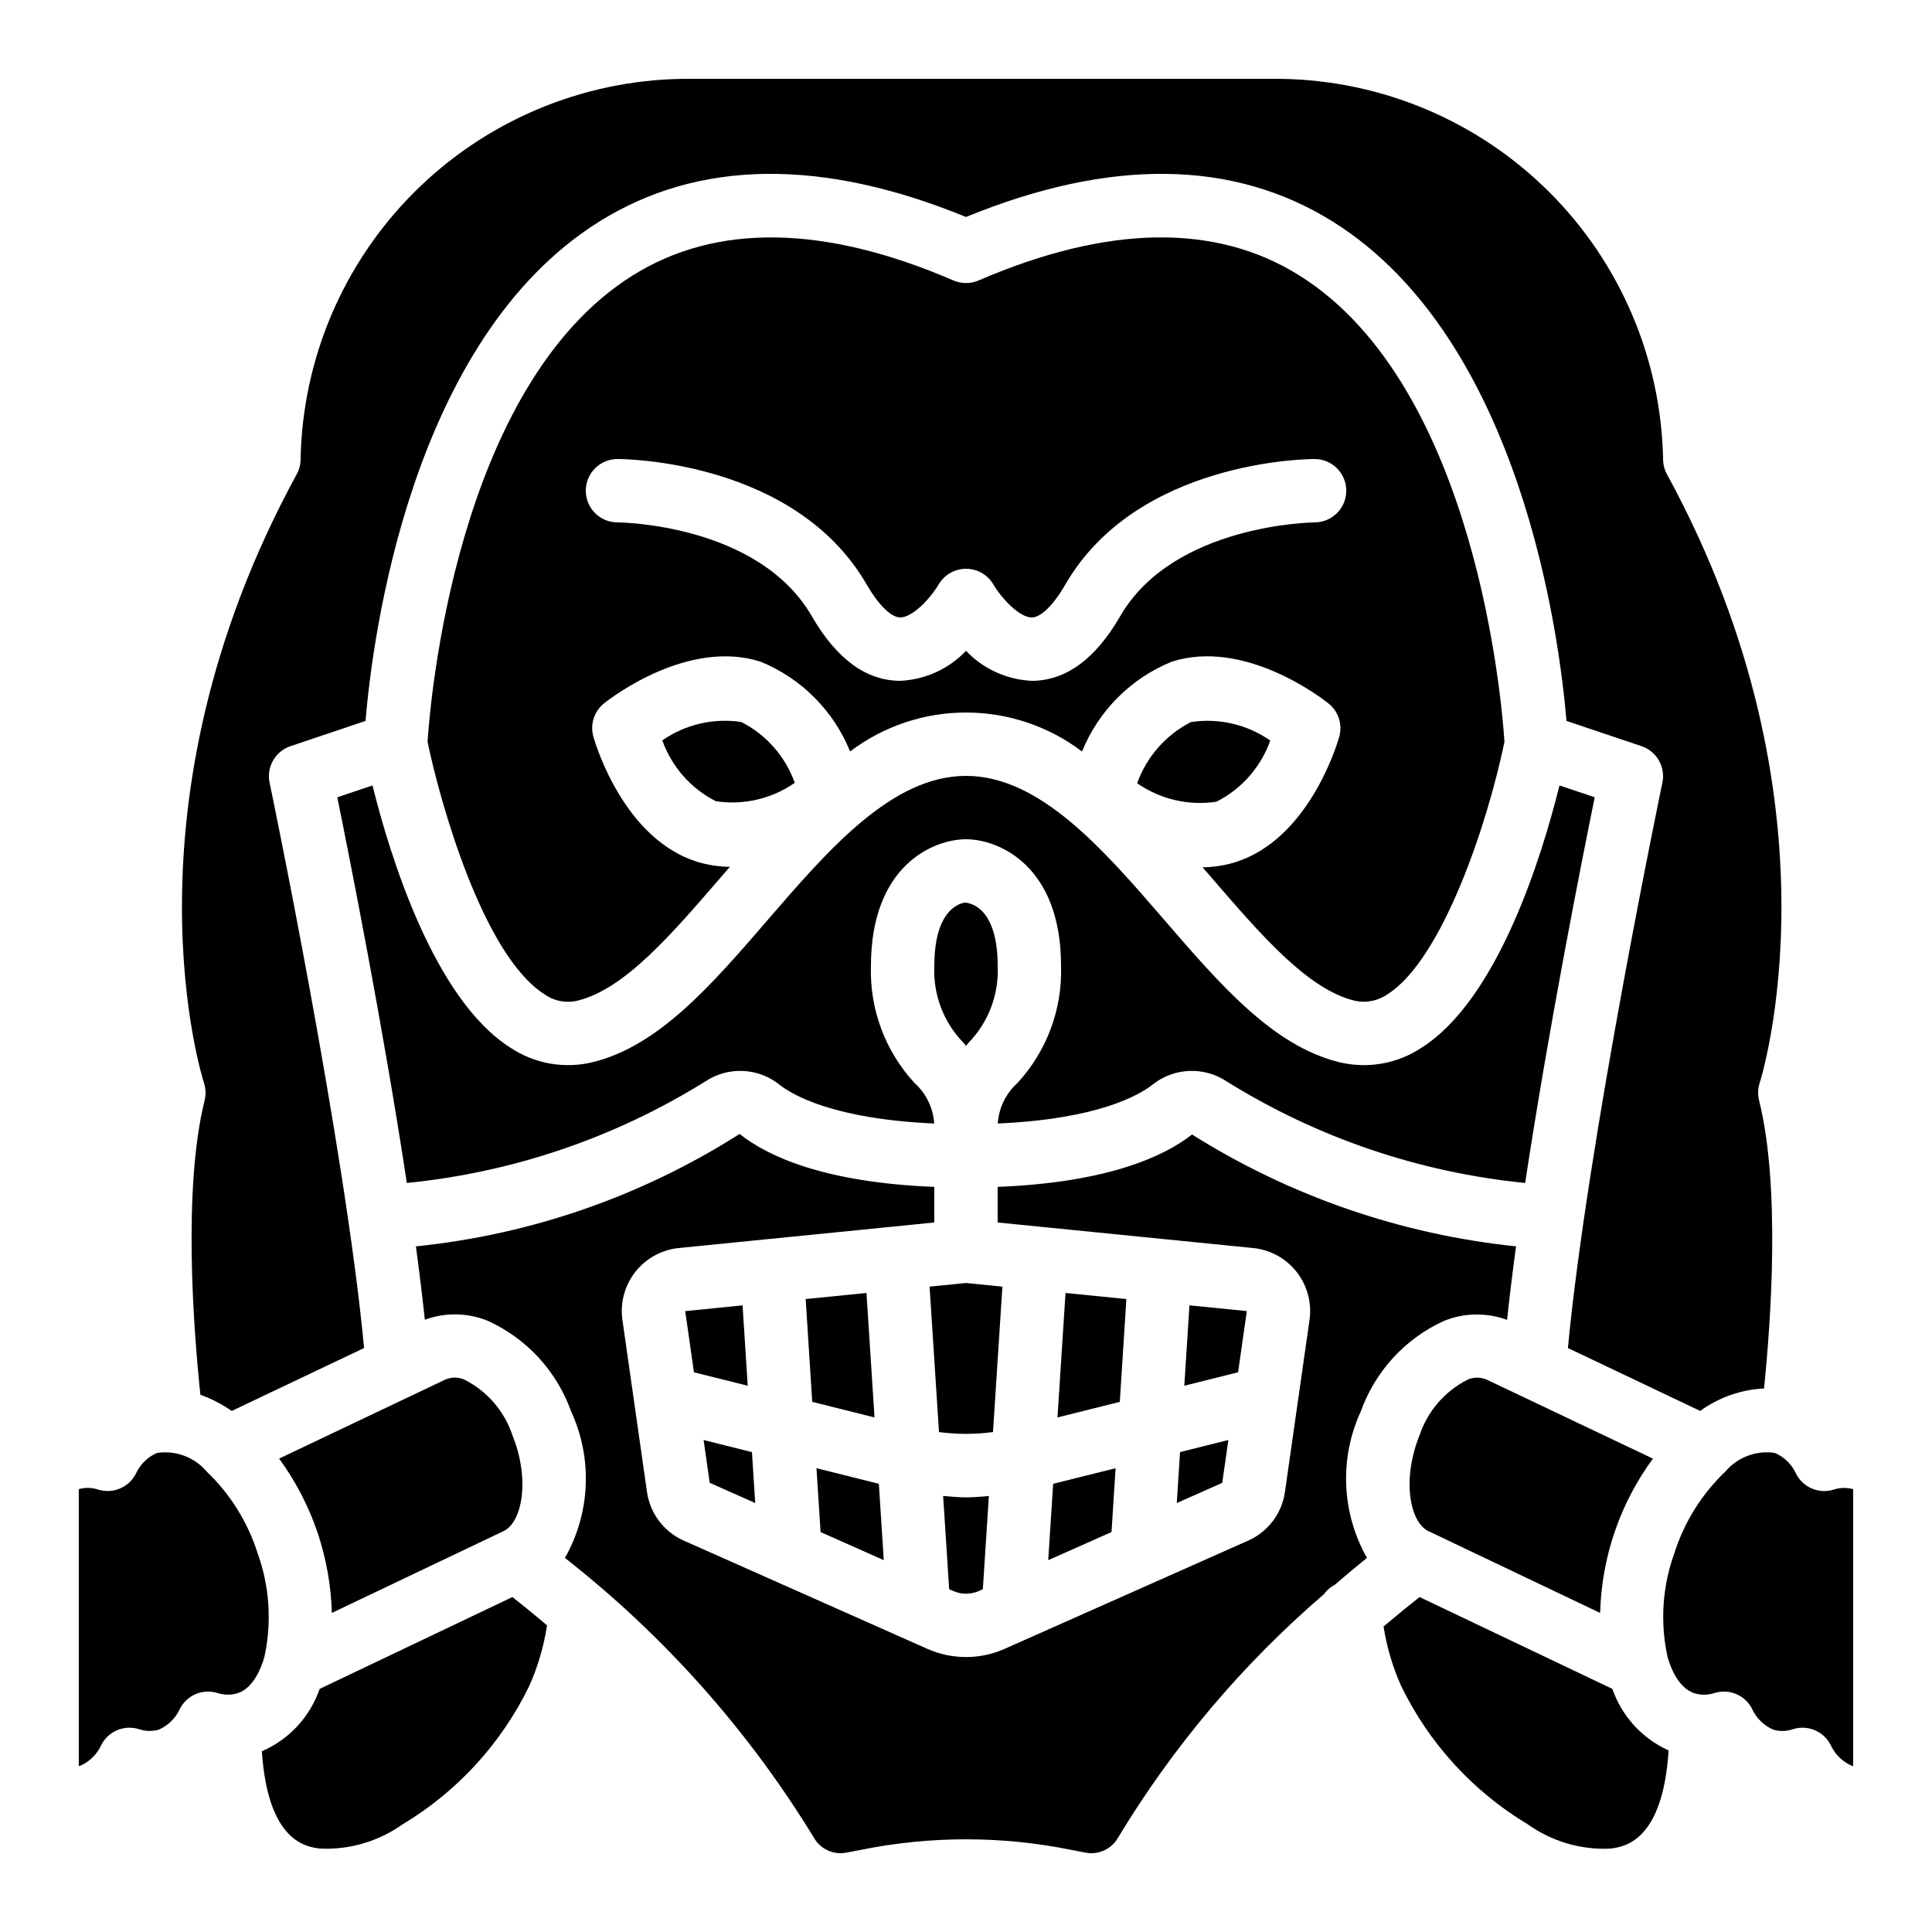
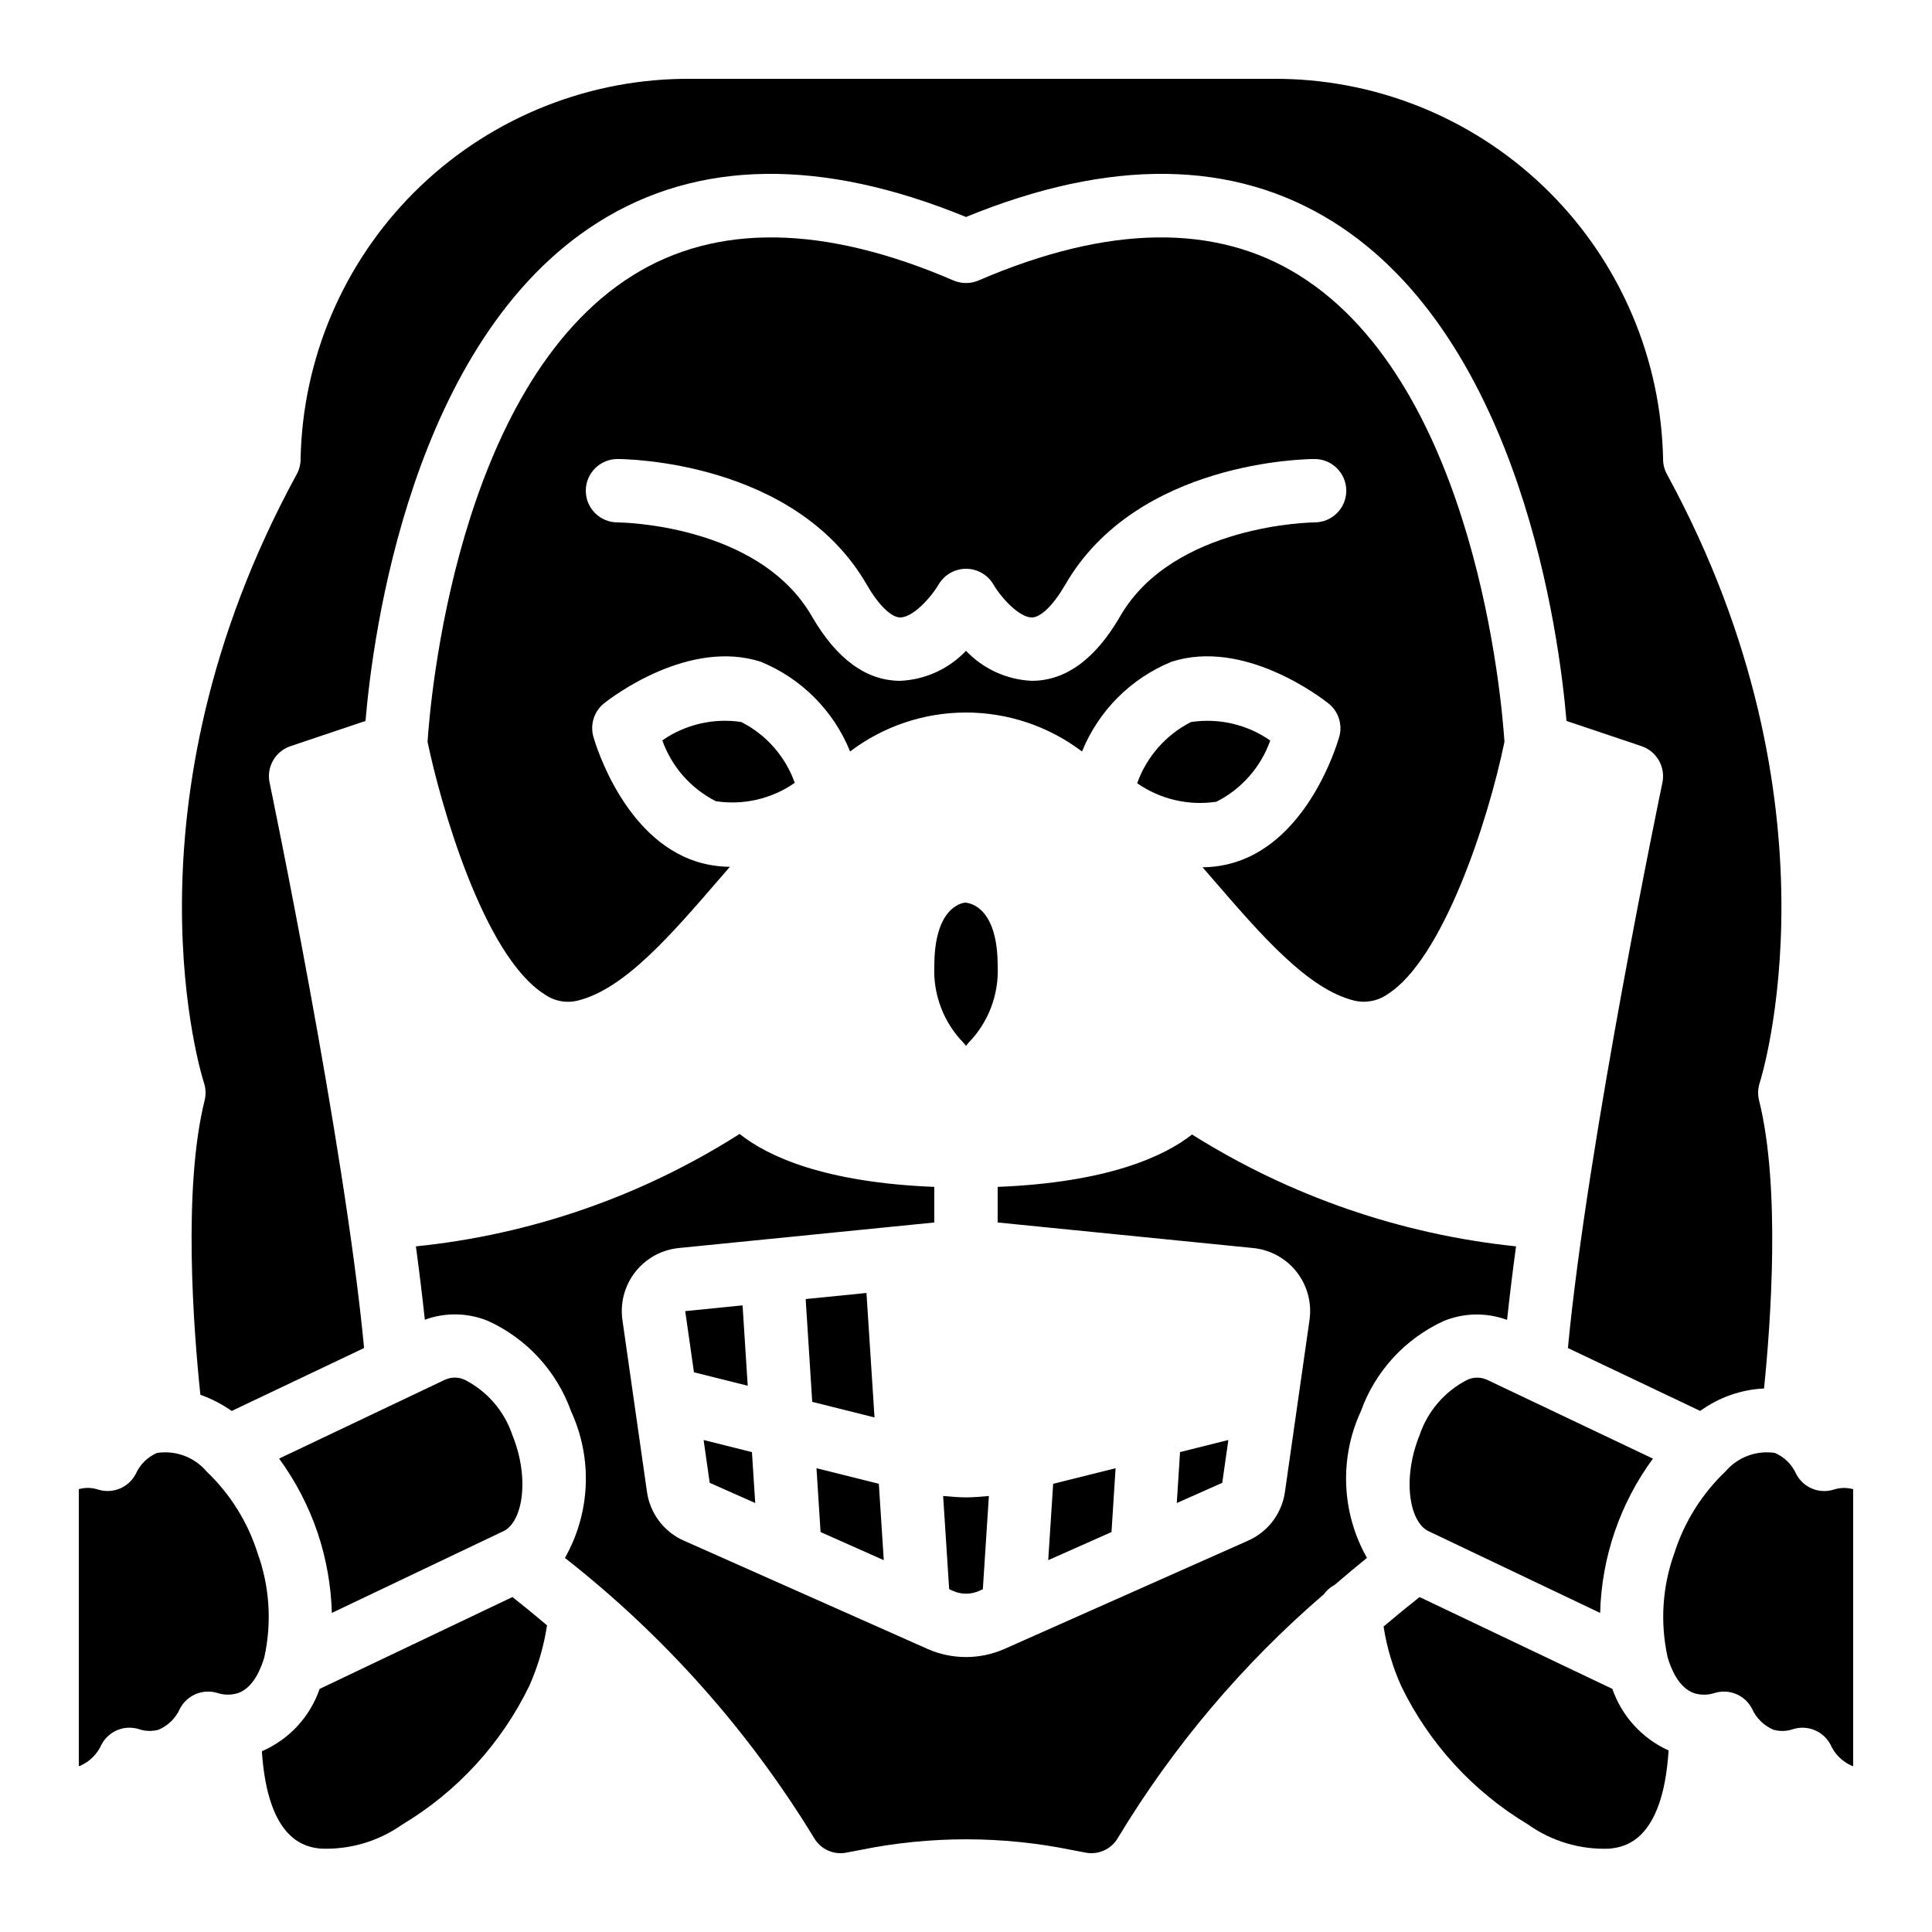
<svg xmlns="http://www.w3.org/2000/svg" fill="#000000" width="800px" height="800px" version="1.1" viewBox="144 144 512 512">
  <g>
    <path d="m537.79 509.54c-1.617-0.652-3.43-0.598-5.004 0.156-5.938 3.047-10.453 8.297-12.578 14.629-4.711 11.656-2.652 23.047 2.34 25.449l0.043 0.012 45.461 21.66v-0.004c0.383-14.738 5.262-29.004 13.988-40.891l-44.164-20.992z" />
    <path d="m319.52 340.21c2.488 6.992 7.562 12.762 14.184 16.121 7.336 1.117 14.824-0.625 20.914-4.871-2.484-6.992-7.559-12.766-14.18-16.121-7.34-1.109-14.824 0.633-20.918 4.871z" />
    <path d="m480.63 340.25c-6.117-4.269-13.645-6.023-21.02-4.898-6.644 3.391-11.742 9.191-14.25 16.215 6.121 4.262 13.645 6.016 21.02 4.894 6.652-3.375 11.758-9.18 14.25-16.211z" />
    <path d="m228.18 550.21c2.289 6.852 3.559 14.004 3.766 21.227l45.461-21.66 0.043-0.012c4.992-2.402 7.051-13.793 2.336-25.461v0.004c-2.125-6.328-6.637-11.574-12.574-14.621-1.57-0.758-3.387-0.812-5-0.156l-0.137 0.039-44.109 20.969c4.383 6 7.828 12.633 10.215 19.672z" />
    <path d="m212.25 555.56c-2.606-8.203-7.234-15.617-13.461-21.559-3.234-3.84-8.238-5.719-13.199-4.953-2.496 1.086-4.496 3.066-5.606 5.551-1.867 3.59-6.027 5.344-9.902 4.176-1.68-0.57-3.492-0.617-5.199-0.133v73.406l0.41-0.121c2.481-1.094 4.465-3.066 5.574-5.535 1.863-3.613 6.051-5.363 9.934-4.16 1.699 0.59 3.543 0.637 5.273 0.141 2.496-1.086 4.5-3.066 5.613-5.551 1.863-3.59 6.016-5.344 9.887-4.176 1.773 0.586 3.688 0.605 5.469 0.051 4.09-1.371 6.148-6.543 7.016-9.555 2.019-9.18 1.391-18.746-1.809-27.582z" />
    <path d="m393.94 540.45 1.598 24.707 1.051 0.469v-0.004c2.172 0.965 4.648 0.965 6.82 0.012l1.055-0.469 1.598-24.711c-2.019 0.172-4.035 0.367-6.062 0.367-2.023-0.004-4.039-0.199-6.059-0.371z" />
    <path d="m502.8 409.15c3.078 0.754 6.332 0.141 8.926-1.68 14.523-9.176 26.57-45.449 30.969-66.887-0.641-9.973-7.418-94.18-54.312-123.56-22.172-13.906-50.797-13.465-85.062 1.305h0.004c-2.121 0.902-4.519 0.902-6.641 0-34.266-14.77-62.887-15.203-85.066-1.305-46.887 29.379-53.668 113.57-54.312 123.56 3.32 16.043 14.73 56.637 30.977 66.895h0.004c2.574 1.844 5.828 2.457 8.898 1.672 12.289-3.066 24.531-17.246 37.492-32.258 0.91-1.051 1.828-2.113 2.75-3.18-3.004-0.023-5.981-0.492-8.848-1.387-19.035-6.102-26.527-30.316-27.32-33.055h0.004c-0.945-3.277 0.188-6.801 2.863-8.914 2.238-1.781 22.418-17.074 41.438-11.004 10.793 4.402 19.348 12.984 23.719 23.793 8.844-6.699 19.637-10.324 30.734-10.32 11.094 0.004 21.883 3.629 30.727 10.332 4.387-10.809 12.949-19.391 23.754-23.797 19.074-6.125 39.301 9.266 41.539 11.039 2.676 2.113 3.809 5.637 2.863 8.91-0.797 2.746-8.309 27.027-27.391 33.137-2.856 0.898-5.824 1.367-8.816 1.395 0.883 1.02 1.77 2.043 2.641 3.051 12.961 15.016 25.203 29.191 37.469 32.258zm-10.418-126.71c-0.375 0-37.41 0.434-51.523 24.871-6.559 11.359-14.449 17.113-23.441 17.113-6.613-0.301-12.855-3.148-17.414-7.953-4.562 4.805-10.805 7.652-17.418 7.953-8.992 0-16.879-5.758-23.441-17.113-14.207-24.582-51.133-24.871-51.508-24.871-4.637 0-8.395-3.758-8.395-8.395s3.758-8.398 8.395-8.398c1.91 0 47.047 0.379 66.047 33.266 3.148 5.445 6.473 8.707 8.891 8.715h0.012c3.269 0 8-5.074 10.164-8.75v0.004c1.512-2.562 4.266-4.141 7.242-4.148h0.039c2.984 0.008 5.742 1.598 7.242 4.184 2.148 3.641 6.879 8.715 10.145 8.715h0.012c2.414-0.008 5.738-3.273 8.891-8.715 19-32.891 64.137-33.27 66.047-33.27 4.637-0.004 8.402 3.75 8.406 8.391 0.004 4.637-3.75 8.398-8.391 8.402z" />
    <path d="m198.23 435.61c-5.809 23.367-2.945 60.668-1.129 78.012h-0.004c2.949 1.062 5.742 2.504 8.312 4.293l35.078-16.676c-5.141-54.316-24.836-148.84-25.039-149.82l-0.004 0.004c-0.871-4.168 1.512-8.324 5.543-9.684l19.875-6.684c1.875-22.227 11.945-100.97 61.797-132.24 26.371-16.547 59.109-16.973 97.34-1.312 38.234-15.66 70.965-15.234 97.34 1.312 49.852 31.273 59.926 110.02 61.797 132.24l19.875 6.684h-0.004c4.035 1.359 6.414 5.516 5.543 9.684-0.207 0.98-19.902 95.504-25.039 149.82l35.066 16.672v-0.004c4.938-3.59 10.812-5.656 16.91-5.949 1.797-17.598 4.387-53.516-1.316-76.34h-0.004c-0.383-1.551-0.32-3.176 0.184-4.691 0.234-0.707 23.273-73.496-24.598-161.26-0.668-1.23-1.023-2.609-1.023-4.012 0-0.09-0.004-0.953-0.074-2.387v0.004c-1.133-26.598-12.543-51.715-31.824-70.066-19.281-18.352-44.934-28.504-71.551-28.32h-154.17c-26.613-0.188-52.258 9.961-71.539 28.301s-30.691 43.449-31.836 70.035c-0.07 1.484-0.074 2.344-0.074 2.434 0 1.402-0.355 2.781-1.023 4.012-48.078 88.141-24.836 160.54-24.598 161.26 0.504 1.512 0.57 3.133 0.188 4.68z" />
-     <path d="m409.65 484.97-9.652-0.965-9.652 0.965 2.496 38.543h-0.004c4.754 0.633 9.566 0.633 14.316 0z" />
    <path d="m228.71 591.57c-2.551 7.418-8.109 13.418-15.312 16.527 1.594 24.141 11.918 25.387 15.508 25.801 7.746 0.34 15.387-1.91 21.715-6.387 14.559-8.715 26.258-21.492 33.66-36.762 2.273-5.106 3.852-10.496 4.688-16.023-3.172-2.68-6.242-5.195-9.168-7.496z" />
    <path d="m399.76 383.2c-0.961 0.102-8.156 1.348-8.156 16.805-0.352 7.582 2.465 14.969 7.773 20.391 0.203 0.254 0.414 0.508 0.625 0.77 0.211-0.262 0.418-0.516 0.625-0.77h-0.004c5.309-5.422 8.125-12.809 7.773-20.391 0-15.457-7.195-16.703-8.637-16.805z" />
-     <path d="m408.42 441.74c26.41-1.156 37.465-7.469 41.086-10.352v-0.004c2.746-2.172 6.113-3.426 9.613-3.574 3.5-0.152 6.961 0.805 9.891 2.731 23.969 14.945 51.059 24.168 79.172 26.957 6.184-40.848 14.93-85.008 18.43-102.21l-9.336-3.141c-4.527 18.262-16.18 56.629-36.582 69.527-6.477 4.293-14.461 5.66-21.992 3.762-17.406-4.356-31.336-20.484-46.086-37.562-16.238-18.812-33.031-38.254-52.617-38.254s-36.379 19.441-52.621 38.254c-14.746 17.082-28.68 33.211-46.105 37.562-7.527 1.895-15.504 0.527-21.973-3.762-20.402-12.898-32.055-51.266-36.582-69.527l-9.336 3.141c3.5 17.207 12.246 61.367 18.43 102.21h0.004c28.086-2.789 55.156-11.996 79.113-26.914 2.941-1.957 6.426-2.926 9.957-2.773 3.527 0.156 6.914 1.426 9.672 3.633 3.555 2.836 14.605 9.141 41.016 10.297h0.004c-0.277-4.117-2.148-7.969-5.211-10.73-7.773-8.422-11.926-19.559-11.559-31.012 0-26.566 16.477-33.586 25.191-33.586 8.711 0 25.191 7.019 25.191 33.586h-0.004c0.367 11.453-3.785 22.59-11.555 31.012-3.066 2.762-4.934 6.613-5.211 10.73z" />
    <path d="m455.86 542.32 12.047-5.356 1.621-11.348-12.805 3.199z" />
-     <path d="m474.42 491.45-15.203-1.52-1.363 21.301 14.25-3.559z" />
    <path d="m571.29 591.57-51.086-24.336c-3.07 2.414-6.25 5.019-9.543 7.812v-0.004c0.84 5.43 2.406 10.719 4.652 15.734 7.383 15.238 19.055 27.988 33.578 36.695 6.312 4.504 13.953 6.769 21.699 6.438 3.668-0.426 14.059-1.672 15.605-26.016v-0.004c-6.996-3.168-12.387-9.066-14.906-16.32z" />
    <path d="m629.89 538.78c-3.871 1.18-8.031-0.578-9.887-4.176-1.117-2.5-3.133-4.484-5.648-5.566-4.918-0.73-9.867 1.125-13.09 4.91-6.262 5.965-10.918 13.41-13.539 21.648-3.191 8.832-3.812 18.383-1.797 27.551 0.863 3.008 2.922 8.184 7.078 9.578 1.766 0.539 3.656 0.512 5.41-0.074 3.871-1.18 8.031 0.578 9.883 4.176 1.121 2.496 3.141 4.477 5.652 5.559 1.719 0.496 3.551 0.445 5.238-0.148 3.879-1.203 8.066 0.547 9.934 4.16 1.129 2.5 3.148 4.488 5.664 5.574 0.105 0.031 0.211 0.066 0.316 0.09v-73.414c-1.711-0.477-3.527-0.43-5.215 0.133z" />
-     <path d="m442.5 488.26-16.125-1.613-2.133 32.992 16.52-4.133z" />
    <path d="m344.14 542.32-0.867-13.492-12.812-3.211 1.621 11.348z" />
    <path d="m378.21 557.46-1.309-20.238-16.523-4.129 1.082 16.918z" />
    <path d="m504.64 518.01c3.805-10.629 11.746-19.27 22.02-23.957 5.352-2.168 11.316-2.266 16.73-0.27 0.66-6.176 1.457-12.703 2.375-19.48v-0.004c-30.516-3.164-59.895-13.309-85.863-29.645-7.383 5.816-22.422 12.727-51.512 13.883v9.434l10.676 1.066 0.027-0.004 0.035 0.012 32.754 3.277 0.047-0.008 0.066 0.016 24.09 2.41h-0.004c4.555 0.453 8.727 2.746 11.551 6.348 2.82 3.606 4.051 8.203 3.402 12.734l-6.504 45.512v-0.004c-0.793 5.734-4.504 10.645-9.801 12.973l-24.992 11.109-0.016 0.008-34.016 15.117-0.121 0.055-5.356 2.379h-0.004c-6.516 2.891-13.953 2.887-20.469-0.008l-5.328-2.367-0.172-0.078-59-26.215h-0.004c-5.297-2.332-9.004-7.246-9.801-12.98l-6.5-45.504v0.004c-0.648-4.531 0.582-9.133 3.402-12.734 2.824-3.602 6.996-5.894 11.551-6.348l24.09-2.41 0.066-0.016 0.047 0.008 32.754-3.277 0.035-0.012 0.027 0.004 10.672-1.066v-9.434c-29.09-1.156-44.137-8.078-51.59-14.031-25.883 16.48-55.258 26.684-85.785 29.793 0.914 6.766 1.711 13.273 2.367 19.438h0.004c5.422-1.98 11.391-1.867 16.734 0.316 10.27 4.684 18.211 13.324 22.016 23.949 5.75 12.465 5.144 26.93-1.629 38.867 26.273 20.582 48.637 45.715 66.023 74.203 1.754 3.031 5.254 4.59 8.68 3.871l3.637-0.695c18.469-3.754 37.508-3.75 55.977 0.016l3.434 0.656h-0.004c3.449 0.77 7-0.781 8.781-3.828 14.652-24.293 33.082-46.098 54.59-64.594 0.758-1.055 1.754-1.91 2.902-2.508 2.914-2.512 5.762-4.906 8.527-7.141-6.758-11.93-7.363-26.387-1.621-38.84z" />
    <path d="m357.51 488.26 1.738 27.246 16.508 4.133-2.133-32.992z" />
    <path d="m325.59 491.46 2.316 16.215 14.25 3.559-1.367-21.301z" />
    <path d="m421.79 557.46 16.77-7.449 1.082-16.918-16.543 4.129z" />
  </g>
</svg>